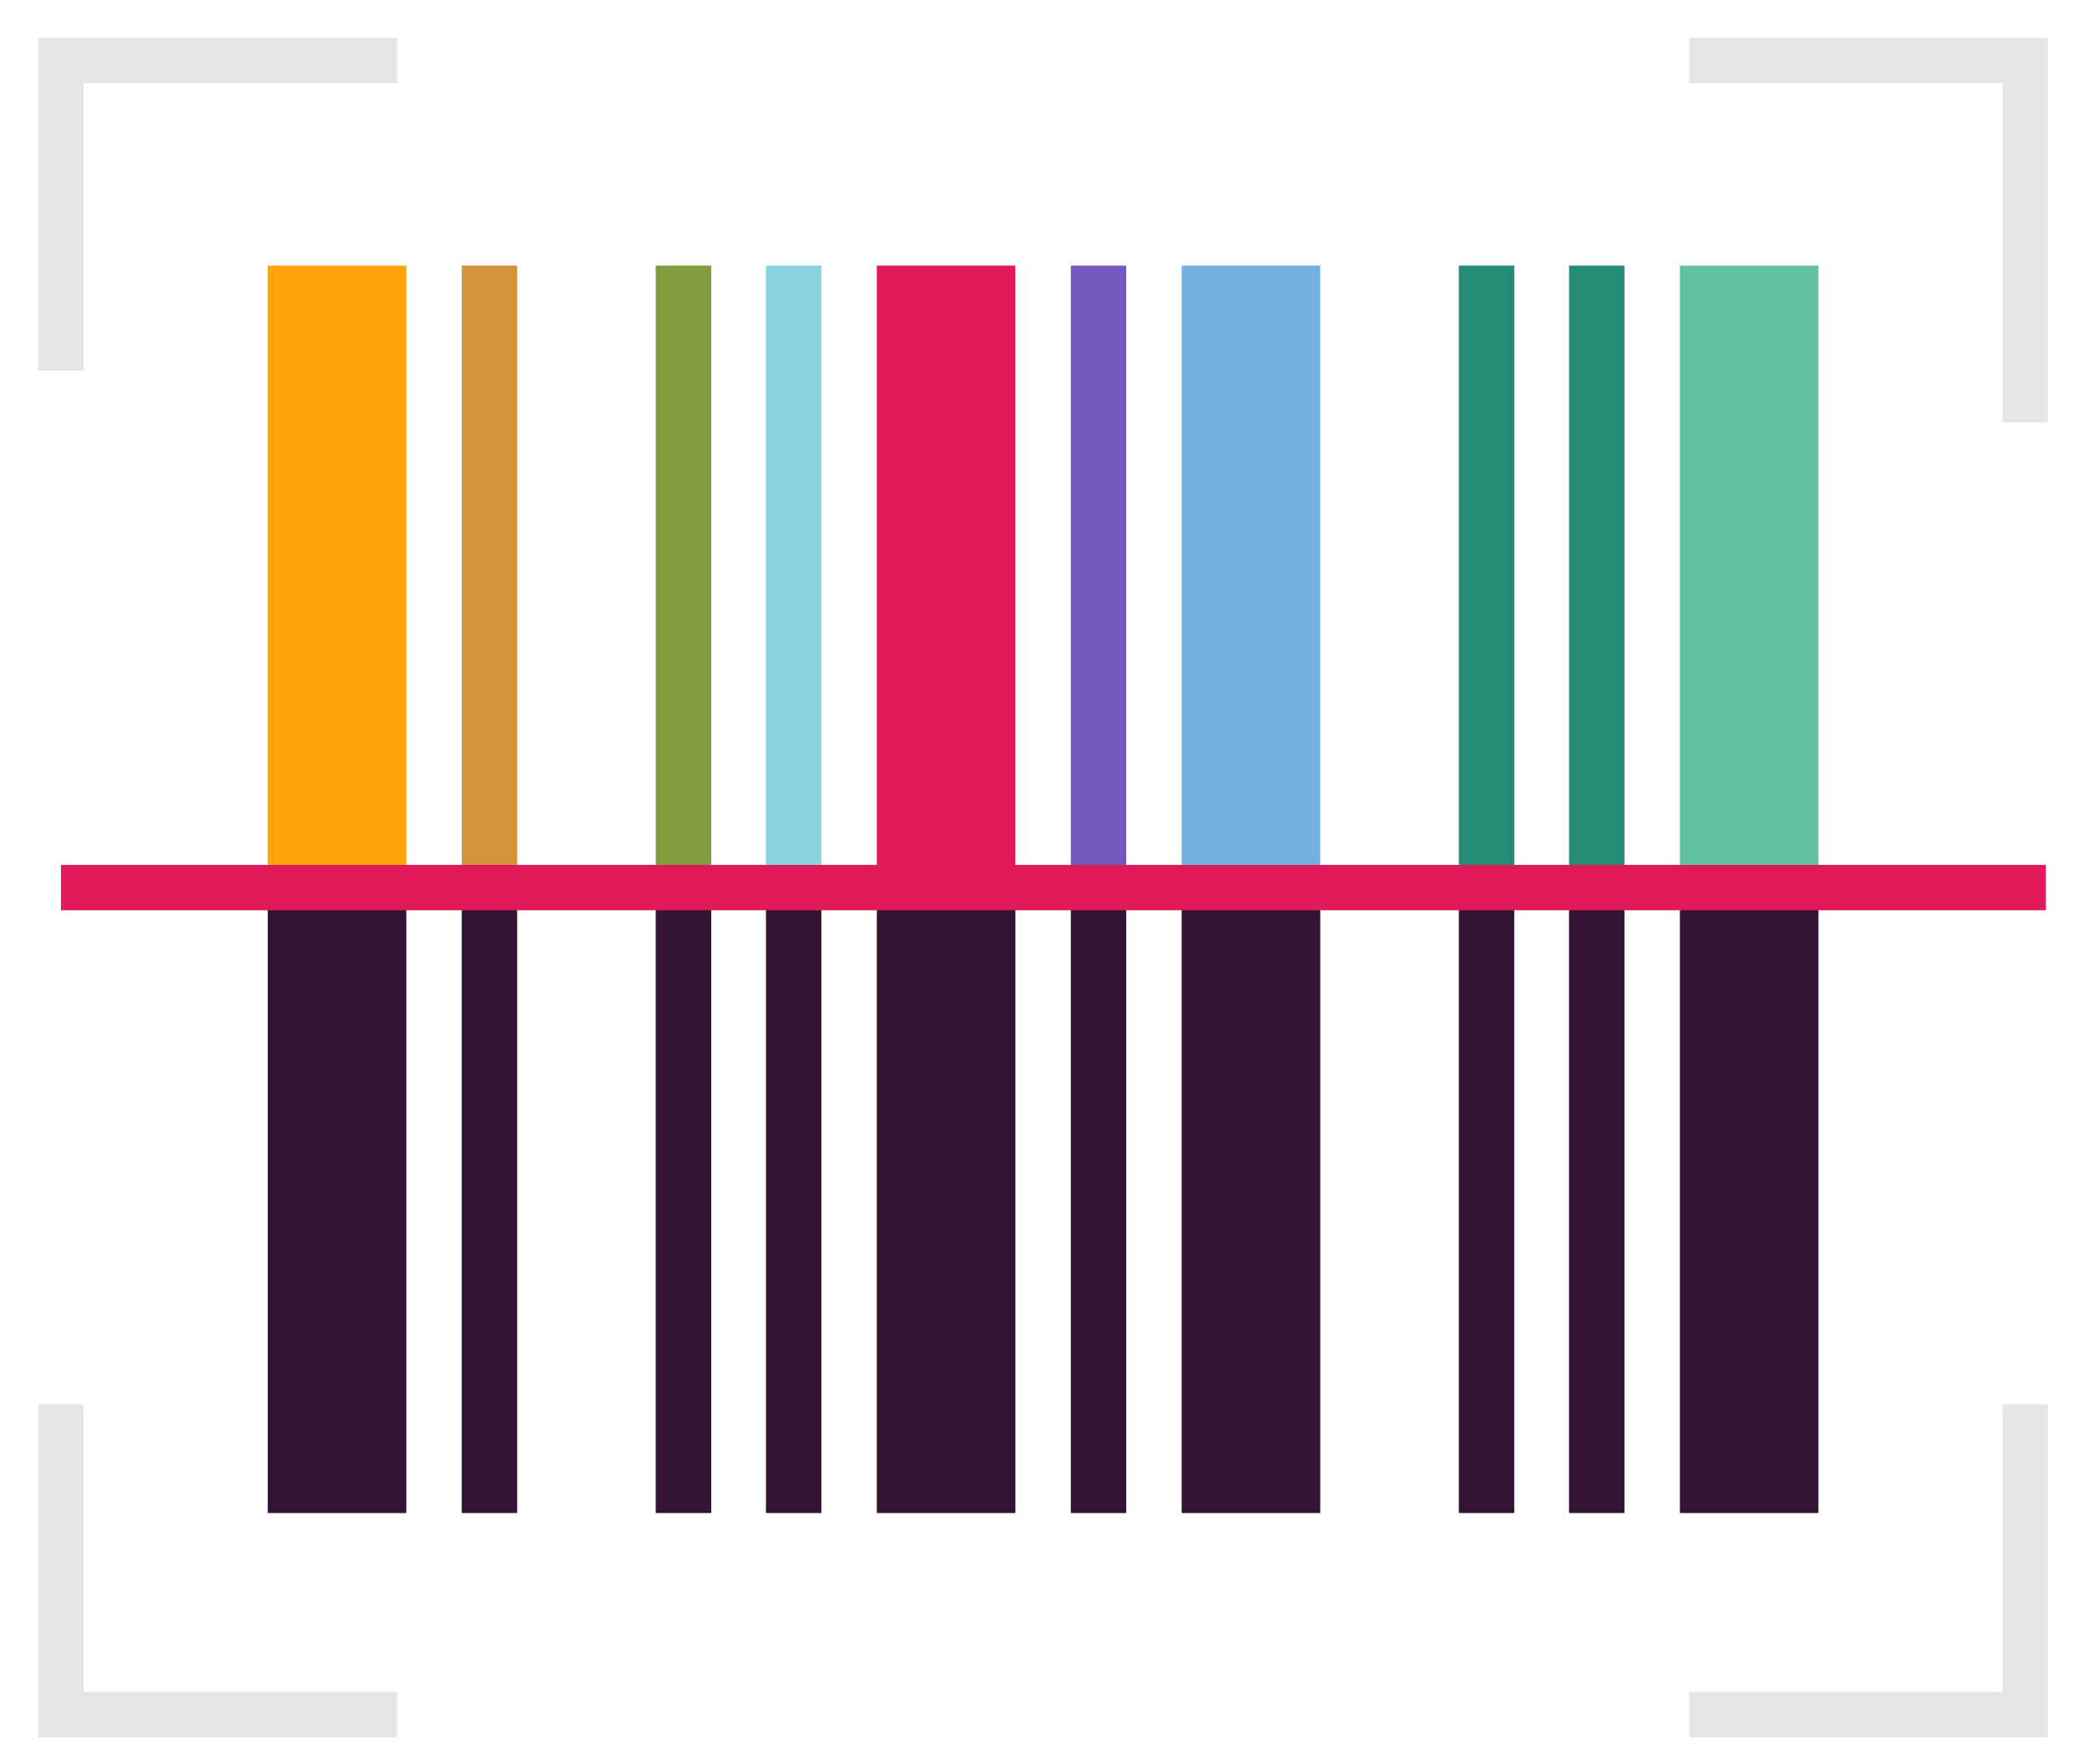
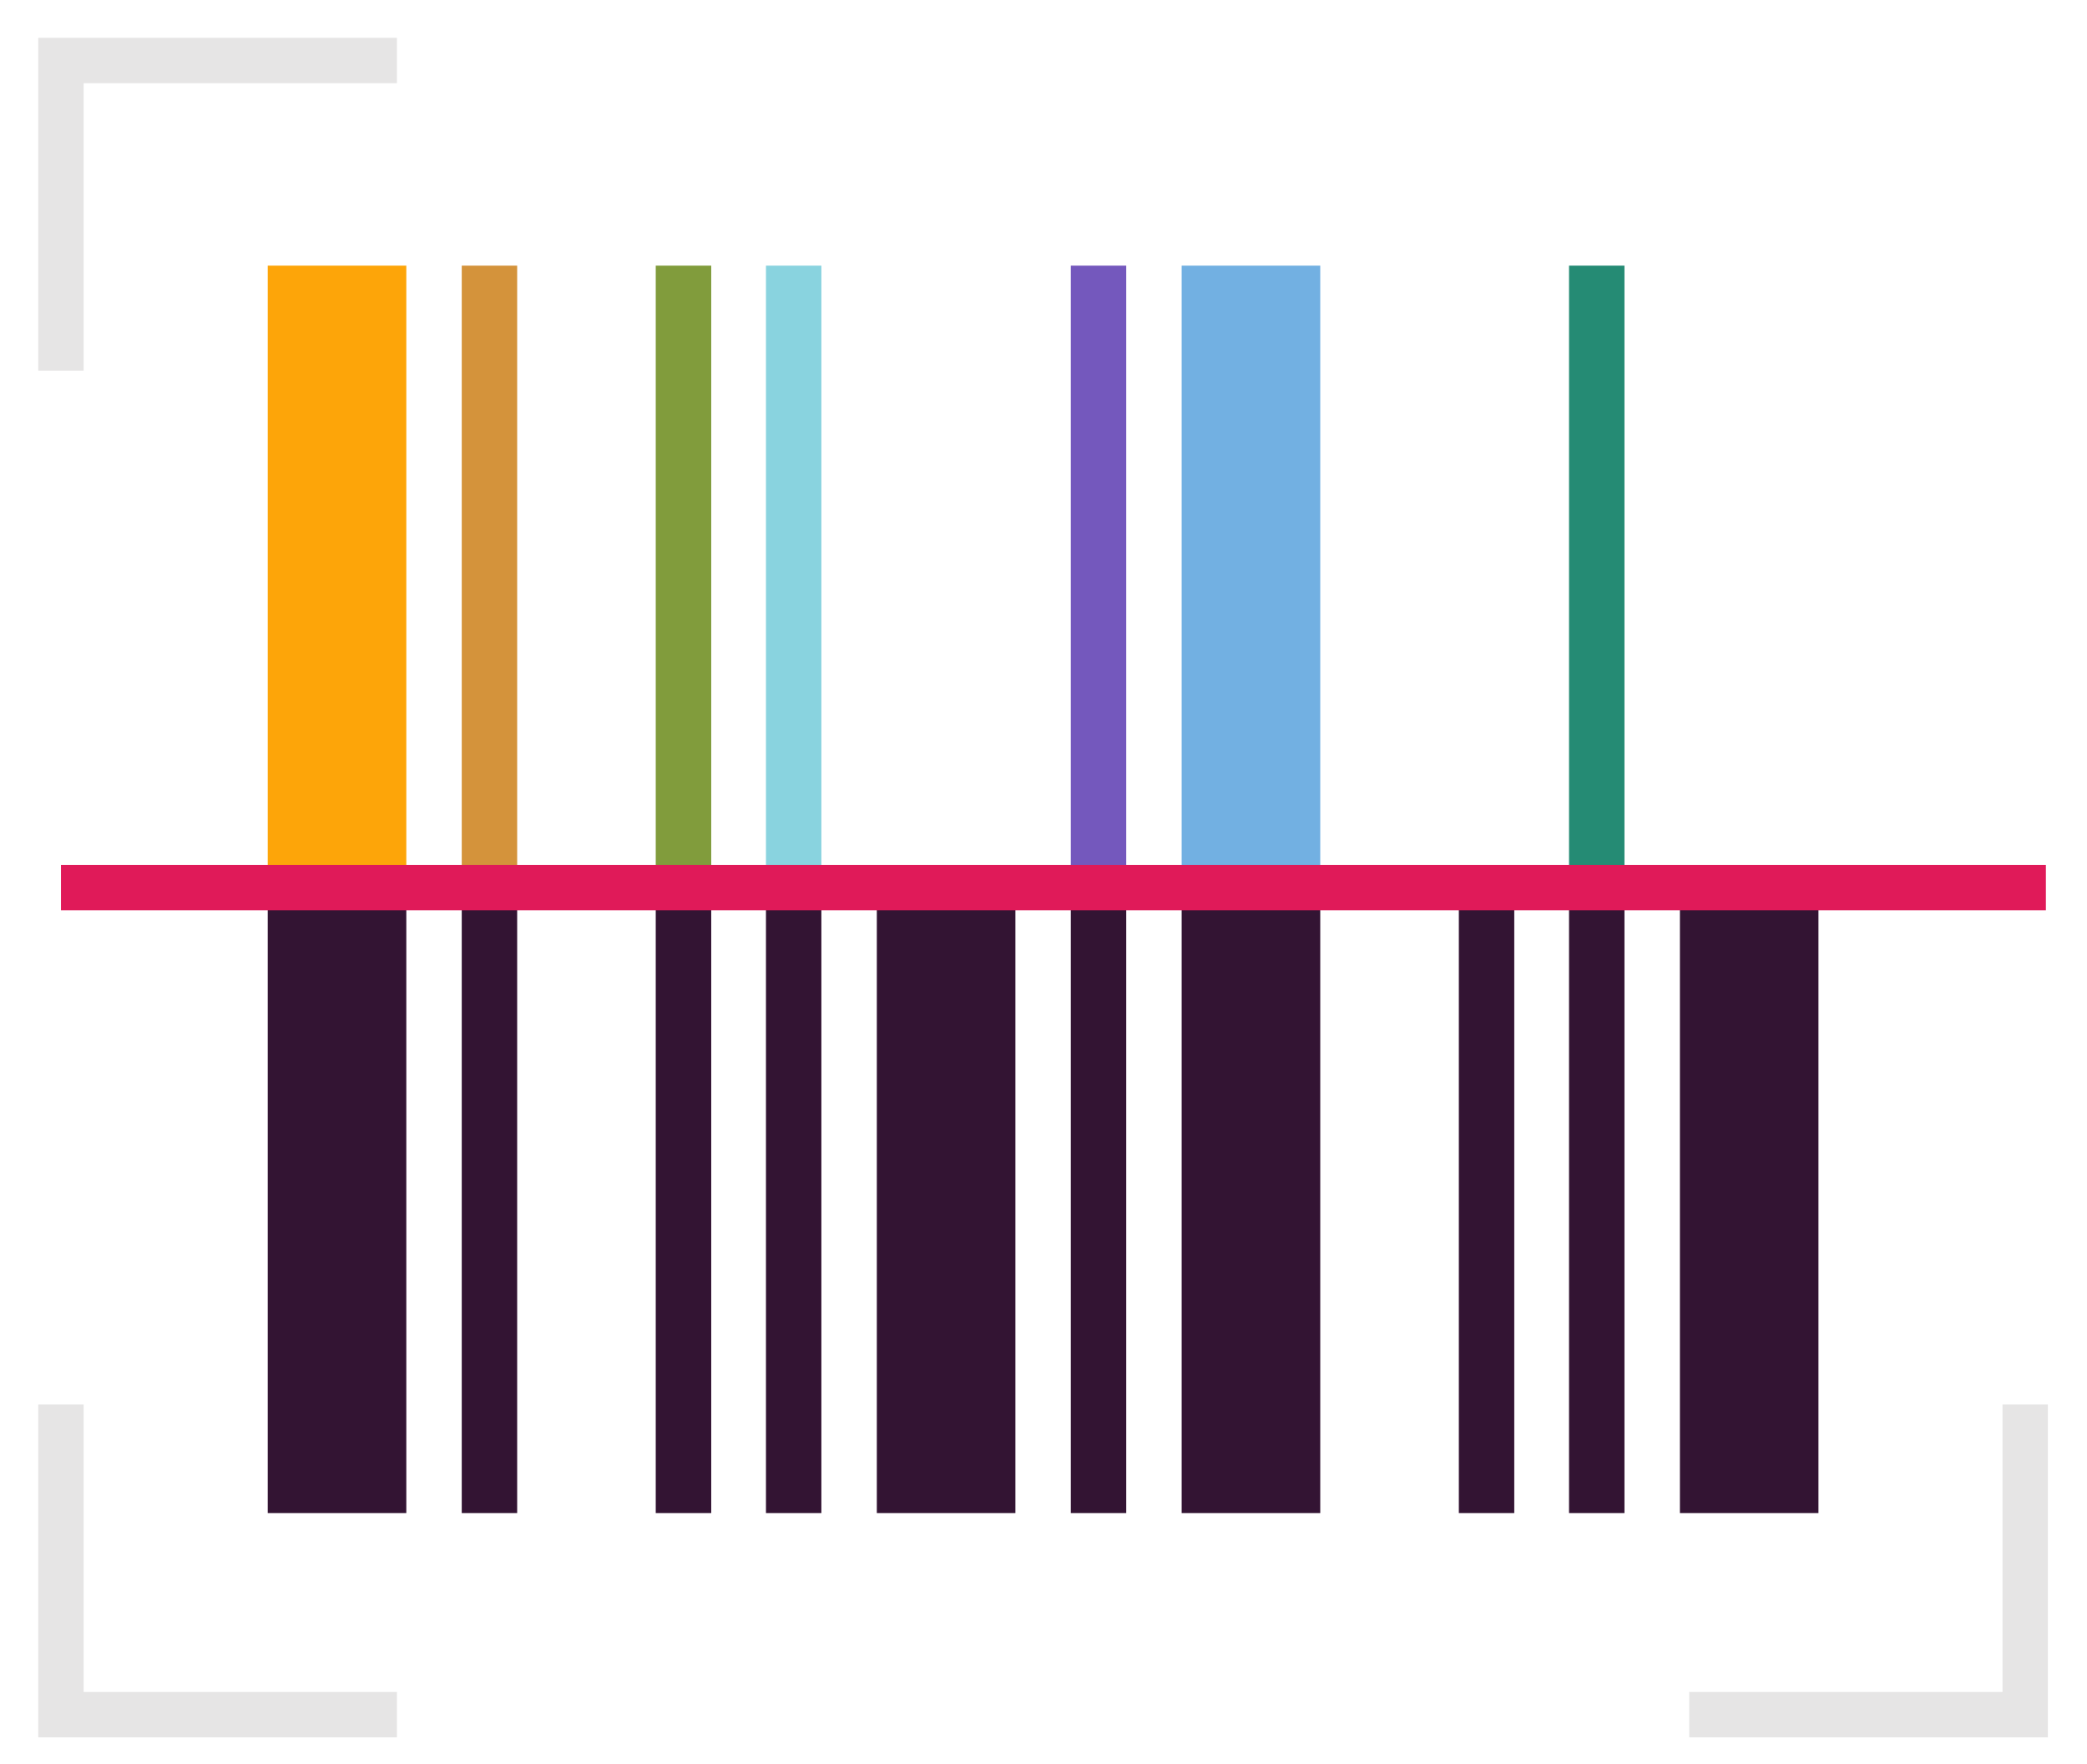
<svg xmlns="http://www.w3.org/2000/svg" version="1.1" id="Layer_1" x="0px" y="0px" width="368px" height="311px" viewBox="65.5 93.5 368 311" enable-background="new 65.5 93.5 368 311" xml:space="preserve">
  <g>
    <rect x="112.708" y="140.336" fill="#FDA509" width="24.437" height="109.663" />
    <rect x="146.92" y="140.336" fill="#D4933B" width="9.772" height="109.663" />
    <rect x="181.127" y="140.336" fill="#819C3C" width="9.785" height="109.663" />
    <rect x="200.562" y="140.336" fill="#89D3DF" width="9.771" height="109.663" />
-     <rect x="220.11" y="140.336" fill="#E01A59" width="24.437" height="109.663" />
    <rect x="254.318" y="140.336" fill="#7458BD" width="9.771" height="109.663" />
    <rect x="273.864" y="140.336" fill="#72B0E2" width="24.435" height="109.663" />
-     <rect x="322.737" y="140.336" fill="#258B74" width="9.772" height="109.663" />
    <rect x="342.167" y="140.336" fill="#258B74" width="9.774" height="109.663" />
-     <rect x="361.718" y="140.336" fill="#63C1A0" width="24.429" height="109.663" />
    <g>
      <path fill="#331433" d="M112.708,250.622h24.437v109.664h-24.437V250.622z M146.92,250.622h9.772v109.664h-9.772V250.622z     M181.127,250.622h9.785v109.664h-9.785V250.622z M200.562,250.622h9.771v109.664h-9.771V250.622z M220.11,250.622h24.437v109.664    H220.11V250.622z" />
      <path fill="#331433" d="M254.318,250.622h9.771v109.664h-9.771V250.622z M273.864,250.622h24.435v109.664h-24.435V250.622z     M322.737,250.622h9.772v109.664h-9.772V250.622z M342.167,250.622h9.774v109.664h-9.774V250.622z M361.718,250.622h24.429    v109.664h-24.429V250.622L361.718,250.622z" />
    </g>
    <g>
      <polyline fill="none" stroke="#E6E5E5" stroke-width="8" stroke-miterlimit="10" points="76.25,158.854 76.25,104.166     135.495,104.166   " />
      <polyline fill="none" stroke="#E6E5E5" stroke-width="8" stroke-miterlimit="10" points="135.495,395.833 76.25,395.833     76.25,341.146   " />
      <polyline fill="none" stroke="#E6E5E5" stroke-width="8" stroke-miterlimit="10" points="422.604,341.146 422.604,395.833     363.359,395.833   " />
-       <polyline fill="none" stroke="#E6E5E5" stroke-width="8" stroke-miterlimit="10" points="363.359,104.166 422.604,104.166     422.604,167.968   " />
    </g>
    <line fill="#E01A59" stroke="#E01A59" stroke-width="8" stroke-miterlimit="10" x1="76.25" y1="249.999" x2="426.25" y2="249.999" />
  </g>
</svg>